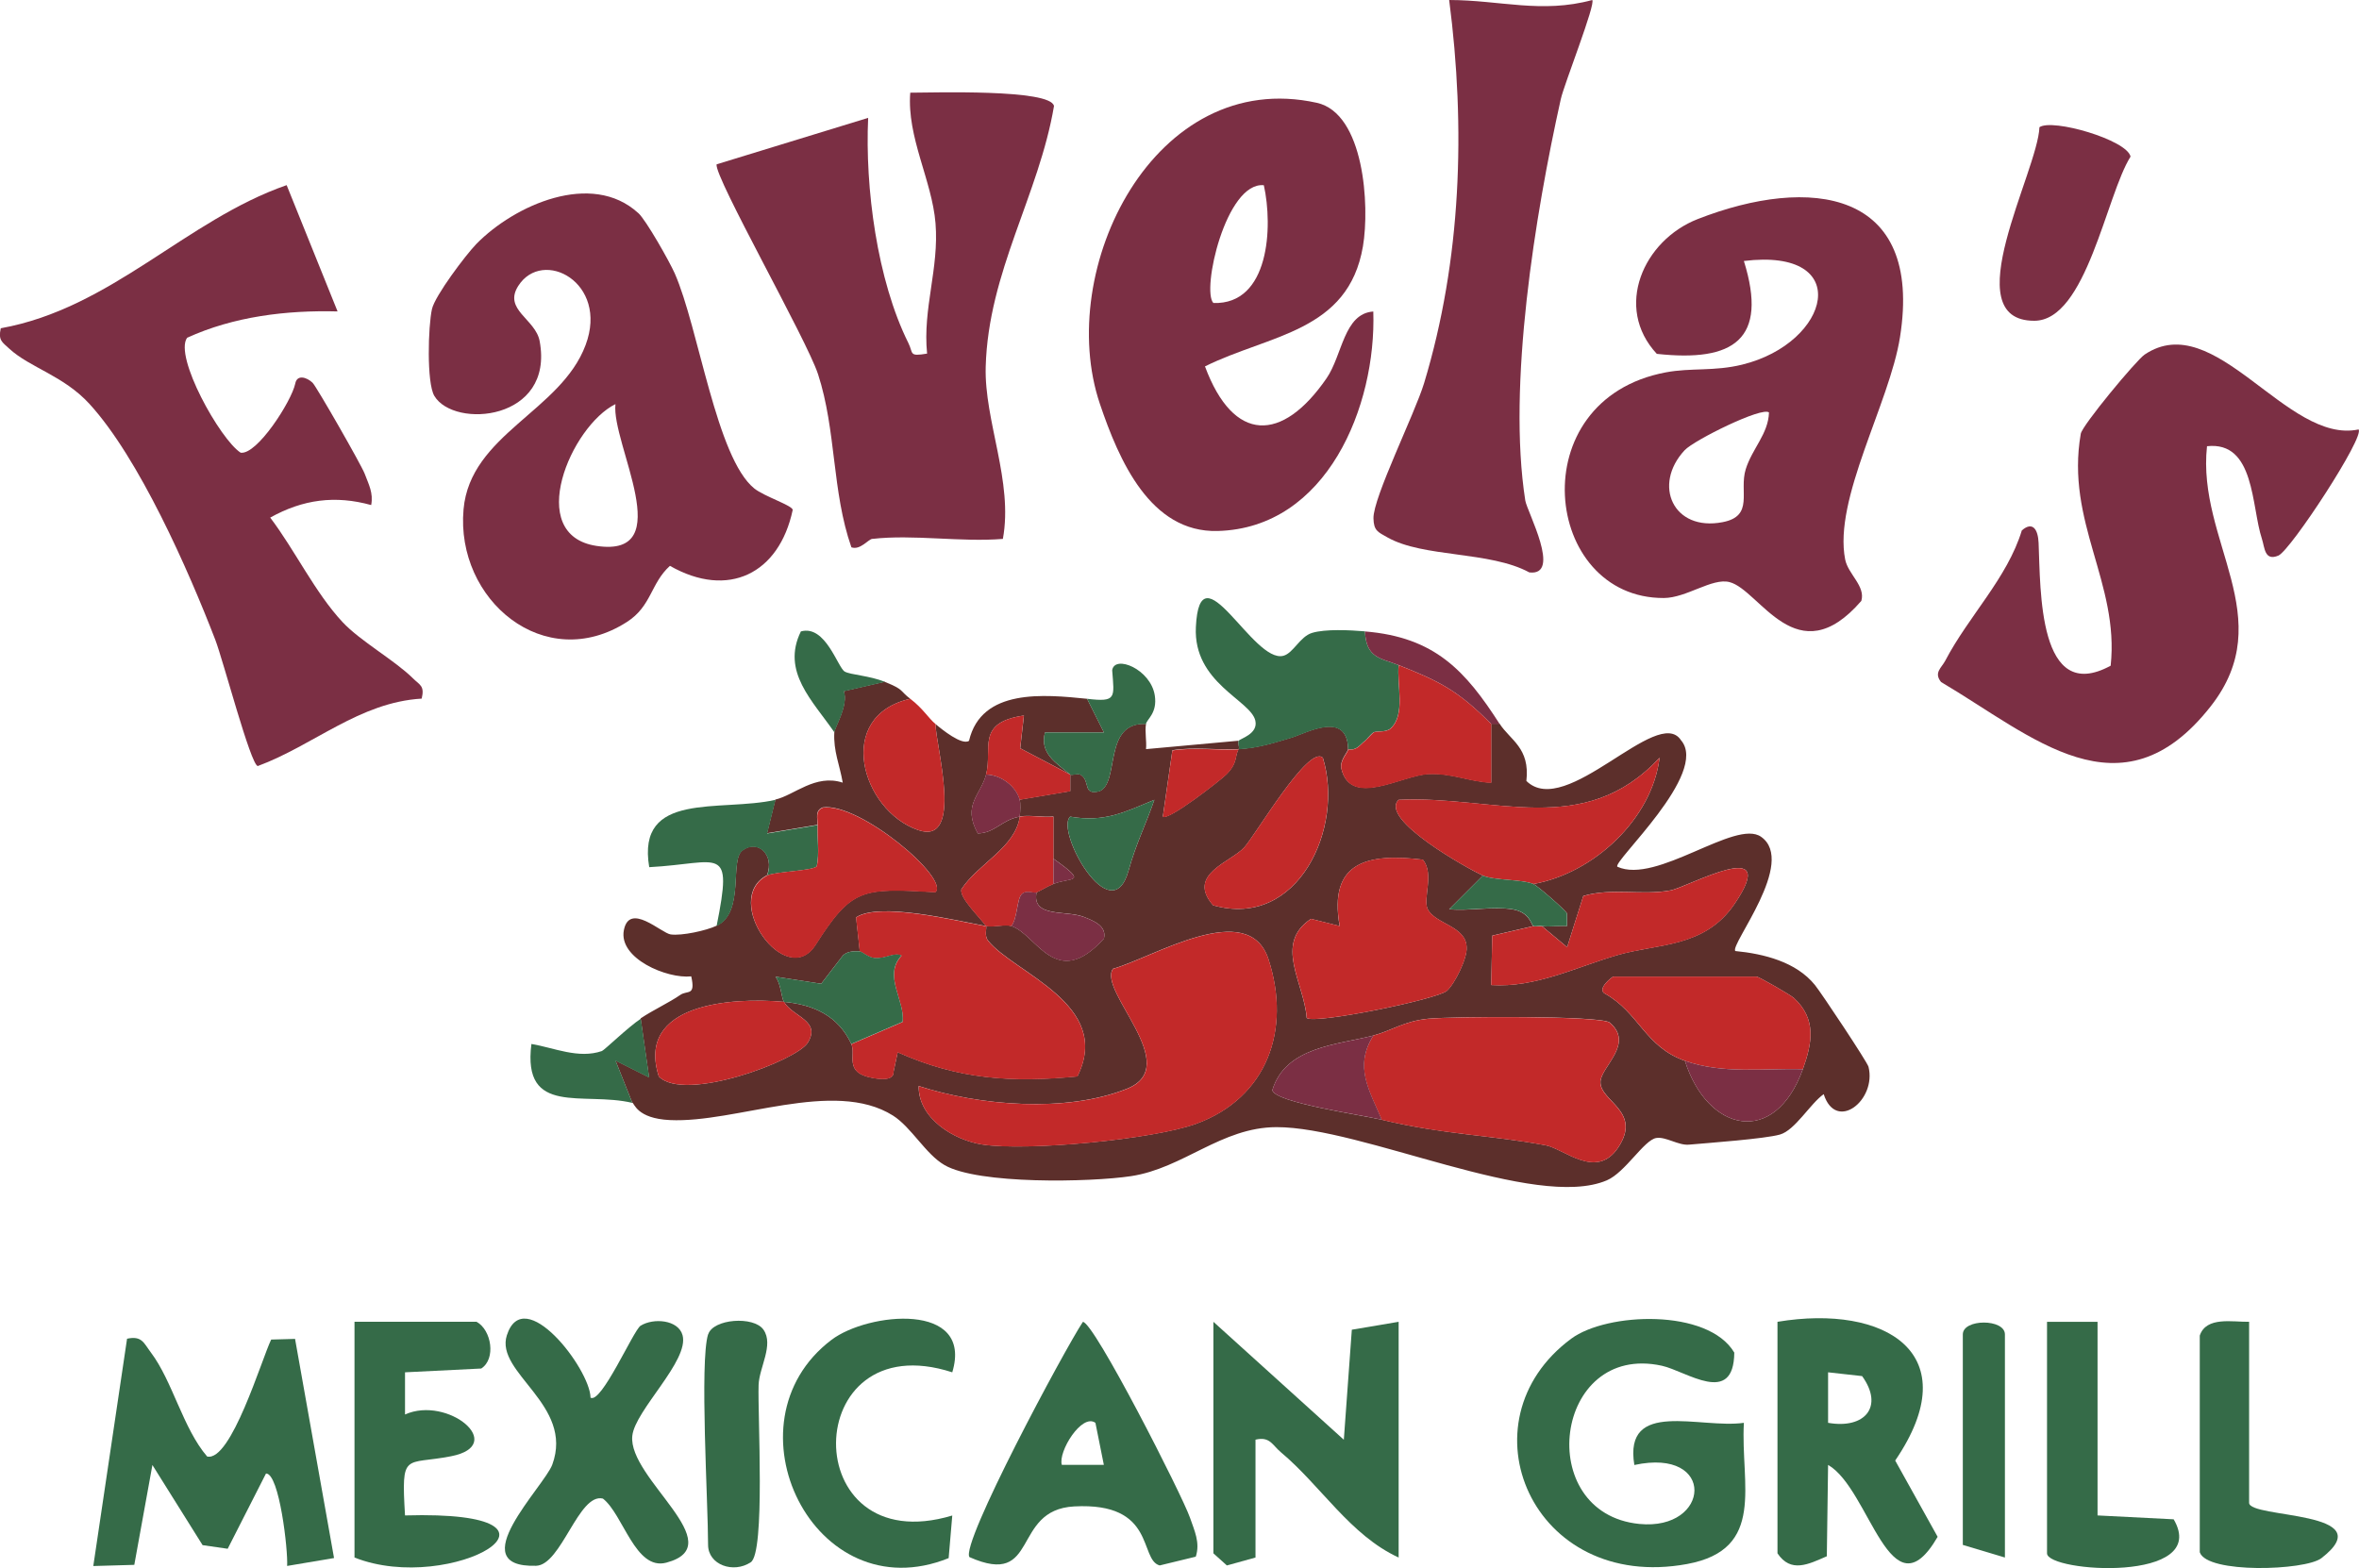
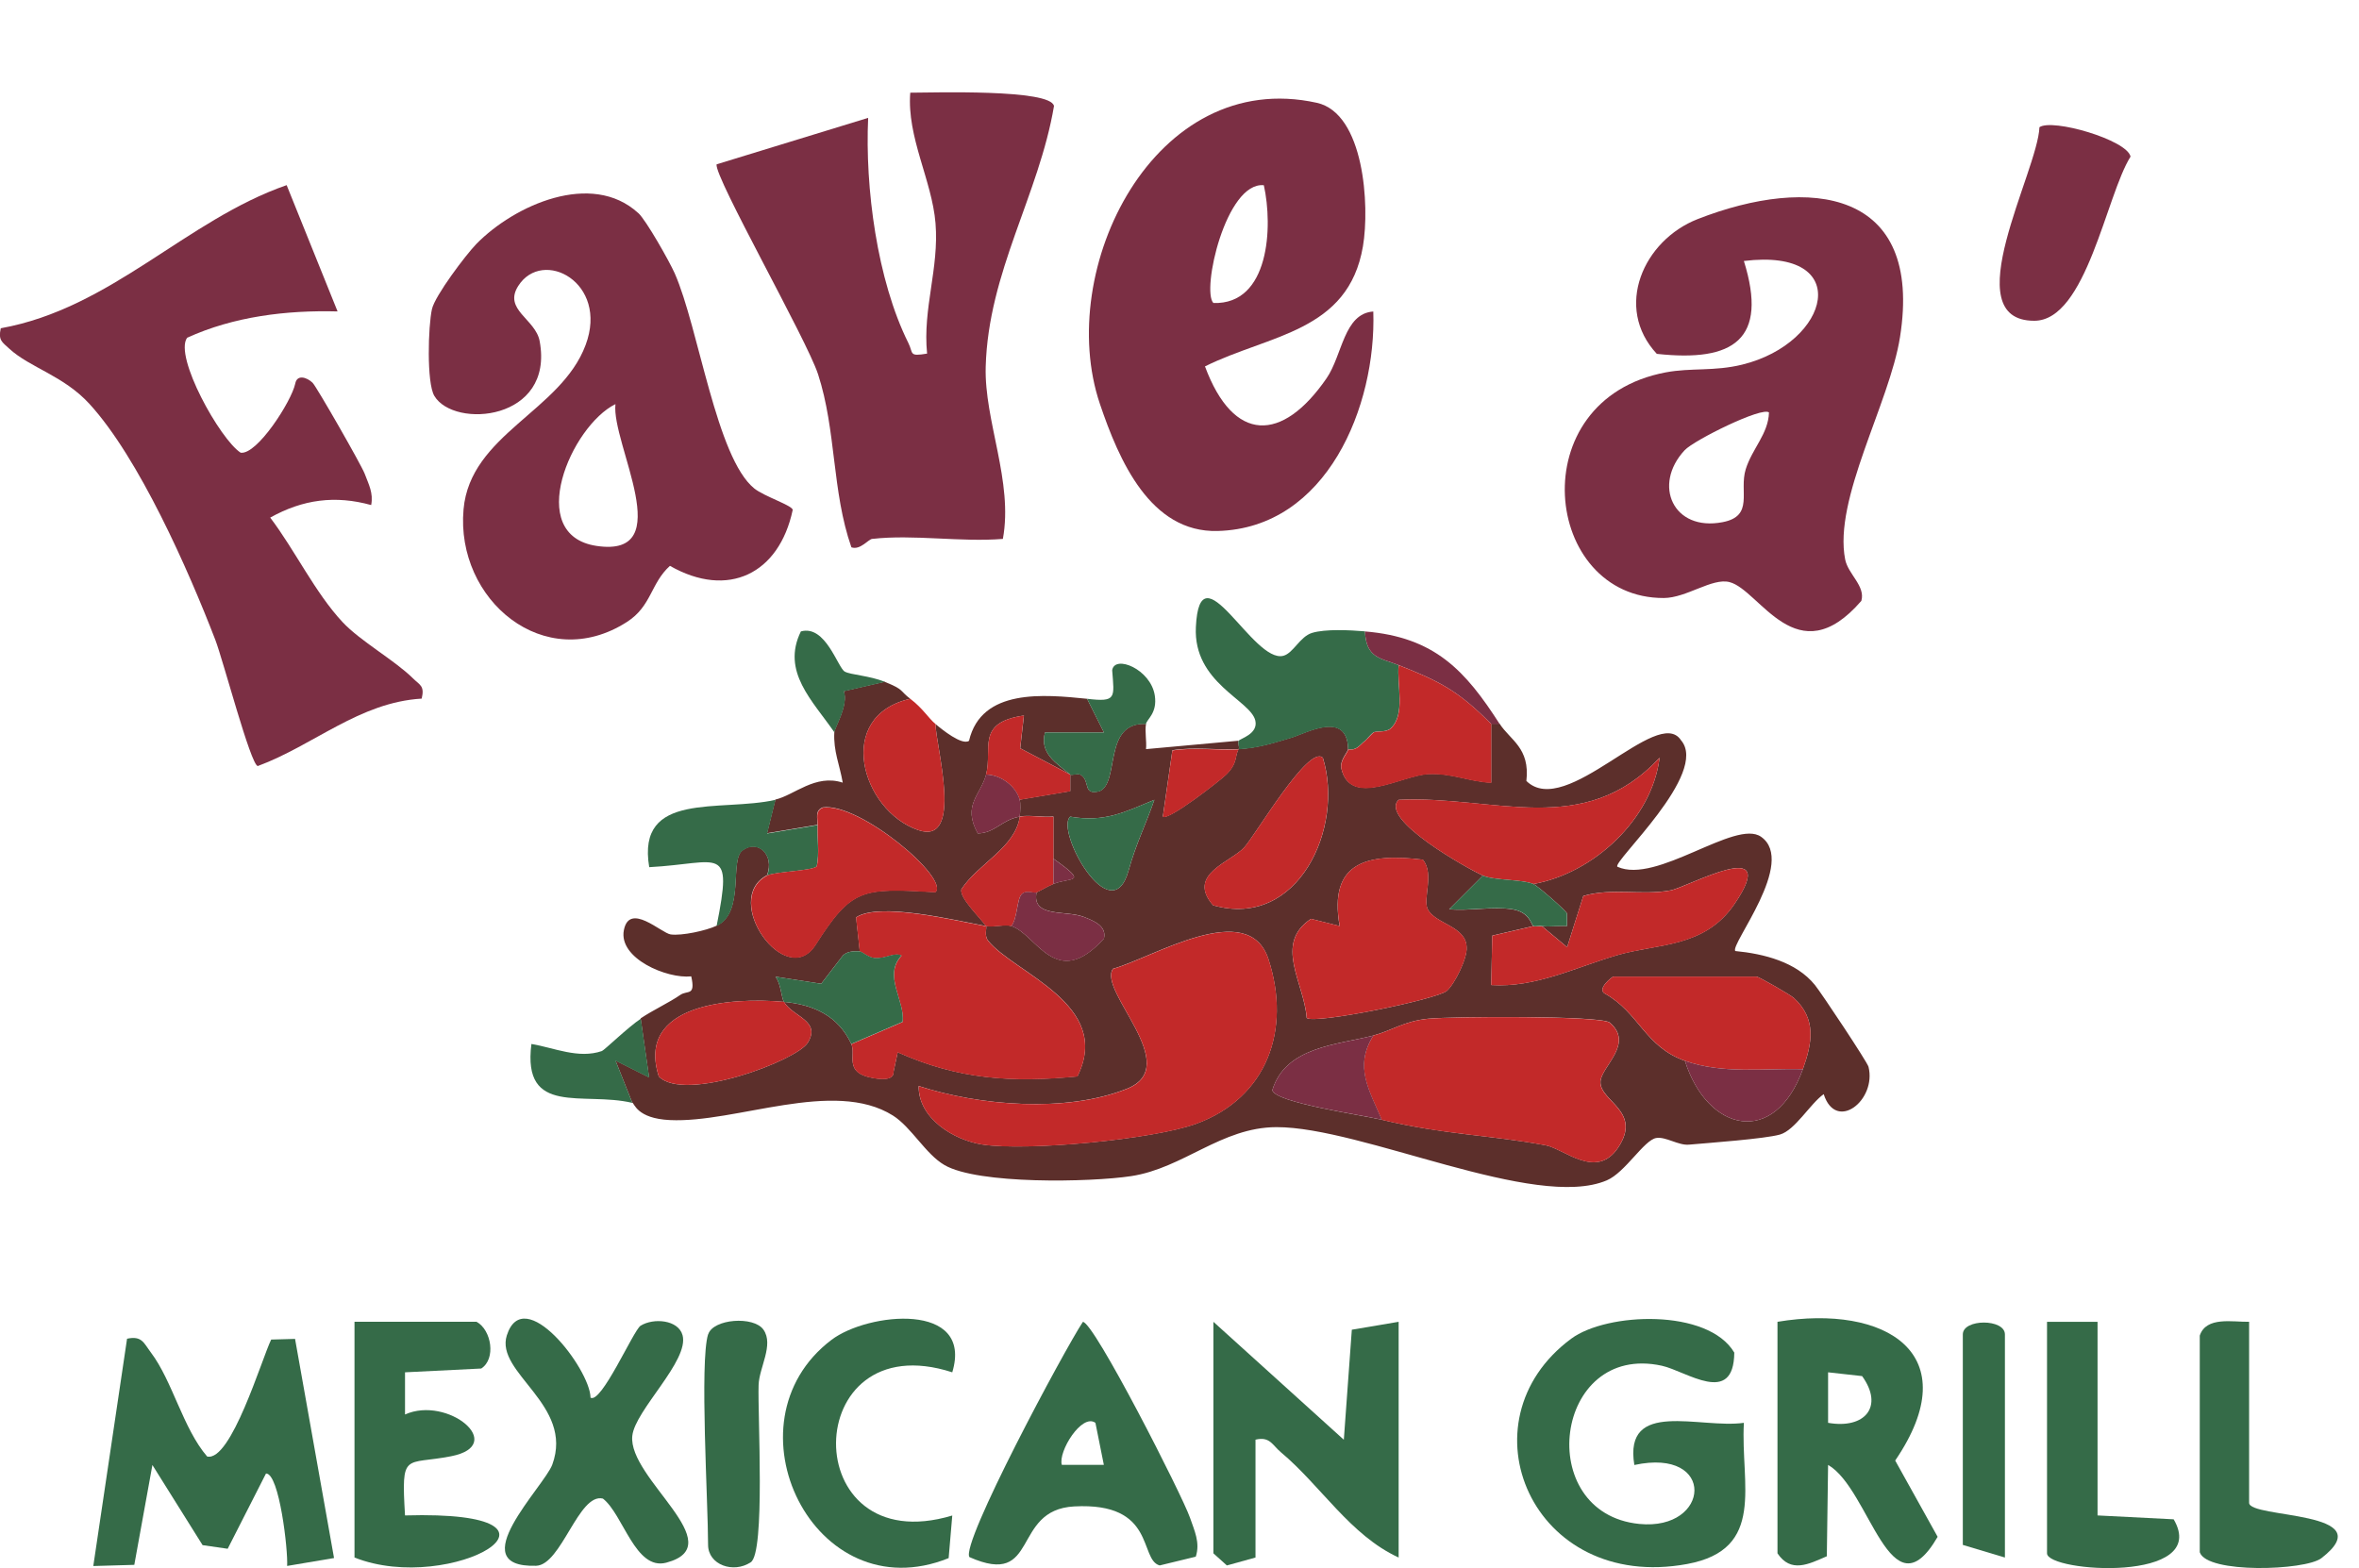
<svg xmlns="http://www.w3.org/2000/svg" id="Layer_1" data-name="Layer 1" viewBox="0 0 280.15 186.25">
  <defs>
    <style>
      .cls-1 {
        fill: #c22929;
      }

      .cls-2 {
        fill: #7b2f44;
      }

      .cls-3 {
        fill: #356b48;
      }

      .cls-4 {
        fill: #5c2f2b;
      }
    </style>
  </defs>
  <path class="cls-4" d="M105.1,81c2.32.93,1.7,1.01,3,2-9.04,2.05-5.8,13.27.93,15.59,5.48,1.89,2.11-9.92,2.07-12.59.73.62,3.15,2.58,3.98,1.99,1.47-6.26,8.92-5.5,14.02-4.99l2,4h-7c-.65,2.45,1.28,3.6,3,5l-5.94-3.12.44-3.89c-5.75.83-3.7,3.91-4.49,7.01-.62,2.41-2.87,3.6-.99,6.99,2.04-.03,2.86-1.63,4.99-1.99-.55,3.71-4.97,5.58-6.94,8.63-.22,1.02,2.11,3.23,2.94,4.37-3.72-.69-12.69-2.88-15.44-1.04l.44,4.04c-.72-.02-1.4-.04-1.99.47l-2.6,3.38-5.42-.84c.65.86.69,2.47,1,2.99-6.19-.57-17.62.2-14.86,8.86,3.05,3.13,16.37-1.87,17.69-4.01,1.61-2.63-1.75-3.05-2.83-4.85,3.5.32,6.44,1.65,8,5,.61,1.3-.95,3.4,2.48,4.02.8.15,2.6.42,2.54-.74l.49-2.3c7.17,3.22,13.49,3.63,21.34,2.87,4.27-8.57-7.55-12.28-10.61-16.13-.49-.62-.11-1.55-.24-1.73.91.17,2.26-.23,3,0,2.98.93,5.29,7.81,11,1.49.37-1.54-1.31-2.14-2.41-2.58-2.07-.81-6.19.13-5.59-2.91.59-.26,1.17-.66,2-1,2.06-.84,4.28.03,0-3v-5.01c-1.28.13-2.8-.2-4,0,.07-.49.11-1.6,0-2l6-1.01v-1.99c.2.17.91-.19,1.29.07,1.12.77.15,2.46,2.2,1.92,2.43-1.05.36-8.23,5.51-7.99-.16.91.09,2.03,0,3l11-1c-.13.29.14.76,0,1-2.61.13-5.27-.28-7.87.13l-1.13,7.86c.55.63,6.93-4.37,7.54-4.99,1.38-1.38.99-2.23,1.46-3.01,2.35-.12,4.35-.79,6.27-1.36,1.66-.49,6.65-3.32,6.73,1.36,0,.34-1.04,1.32-.8,2.34,1.13,4.63,7.13.78,10.34.62,2.76-.13,4.83.91,7.45,1.03v-7h1c1.27,1.97,3.63,2.86,3.18,6.8,4.71,4.61,15.59-9.07,18.36-4.84,3.4,3.93-8.22,14.49-7.55,15.03,4.66,2.13,14.01-5.7,17.06-3.56,4.27,2.99-3.73,12.84-3.06,13.57,3.38.33,7.23,1.28,9.46,4.04.77.95,6.22,9.15,6.36,9.71.99,3.96-3.86,7.81-5.32,3.25-1.62,1.15-3.4,4.29-5.2,4.8s-8.33.98-10.81,1.2c-1.25.11-2.76-.98-3.88-.79-1.46.25-3.67,4.09-5.87,5.03-8.48,3.62-29.08-6.35-39.24-6.32-6.55.02-11.04,4.88-17.26,5.82-4.84.73-18.18,1-22.16-1.32-2.24-1.3-3.93-4.5-6.12-5.88-7.03-4.42-18.64.92-26.49.54-3.96-.19-4.21-2.02-4.47-2.08l-1.99-5,3.99,2-1-7c1.51-1.01,3.39-1.87,4.7-2.78.86-.6,1.85.19,1.31-2.21-2.88.31-8.66-2.13-8-5.49s4.44.35,5.56.51c1.32.18,4.21-.45,5.44-1.03,3.4-1.59,1.52-7.78,3.07-8.95,1.84-1.39,3.86.54,2.93,2.95-5.5,2.9,2.27,13.73,5.76,8.26,4.32-6.78,5.51-6.75,14.23-6.26,1.73-1.6-8.97-10.65-13.37-10.06-.97.38-.6,1.29-.63,2.07l-5.99,1,.99-4c2.24-.51,4.74-3.07,8-2.01-.36-2.12-1.12-3.72-1-5.99.03-.56,1.71-3.21,1.12-4.88l4.88-1.12ZM157.09,90c-1.69-1.57-7.92,9.09-9.33,10.66-1.58,1.75-6.9,3.19-3.69,6.87,10.11,2.87,15.6-9.24,13.03-17.53ZM182.1,105c7.15-1.27,14.09-7.69,14.99-15-8.98,9.68-19.61,4.46-30.99,5-2.37,2.3,8.22,8.18,10,9l-4,4c2.42.23,5.17-.37,7.52.01,2.07.34,2.24,1.88,2.47,1.99l-4.87,1.13-.13,5.87c5.26.34,10.06-2.12,14.96-3.55,4.82-1.4,10.37-.85,13.93-6.07,5.67-8.32-5.55-1.99-7.61-1.62-3.45.63-6.95-.34-10.34.66l-1.92,6.08-3.01-2.51c.94.14,2.03-.08,3,0v-1.48c-.15-.38-3.5-3.3-4-3.51ZM137.09,95c-3.53,1.46-5.89,2.71-10,2-1.81,1.65,4.88,13.74,6.93,6.42.94-3.34,1.99-5.31,3.07-8.42ZM168.98,102.11c-6.6-.8-11.23.25-9.89,7.88l-3.4-.85c-4.44,2.94-.83,7.56-.51,11.77.92.78,15.47-2.21,16.63-3.21.92-.78,2.47-3.9,2.36-5.18-.06-2.54-3.71-2.74-4.62-4.53-.61-1.21.82-4.22-.58-5.88ZM109.1,129c-.05,3.85,4.19,6.42,7.55,6.94,5.29.81,20.31-.6,25.42-2.47,8.37-3.07,11.3-11.11,8.57-19.53-2.38-7.35-13.75-.18-18.47,1.13-1.83,2.65,8.44,11.53,1.68,14.24-7.2,2.89-17.51,2.04-24.76-.32ZM200.1,126c2.66,8.46,10.65,10.3,14,1,1.12-3.11,1.64-5.97-1.05-8.45-.41-.38-4.19-2.55-4.45-2.55h-17c-.12,0-2,1.45-1.02,2.01,4.09,2.28,4.73,6.3,9.52,7.99ZM163.1,123c-4.31,1.11-10.44,1.32-12,6.49.32,1.48,10.68,2.96,13,3.51,7.37,1.77,12.88,1.81,19.46,3.03,2.19.41,6.02,4.14,8.6.29,2.91-4.34-2.13-5.48-2.09-7.81.03-1.8,4.09-4.53,1.08-7.07-1.27-.82-18.64-.72-21.53-.44s-4.39,1.44-6.51,1.99Z" />
  <path class="cls-2" d="M207.1,31c2.91,9.34-1.22,12.03-10.34,11.03-5.13-5.51-1.6-13.49,4.86-16.01,13.29-5.19,26.81-3.57,24.02,14.03-1.24,7.85-7.93,19.24-6.51,26.41.35,1.75,2.43,3.15,1.92,4.91-7.67,8.87-12.05-1.32-15.66-2.23-2.06-.53-5.1,1.88-7.8,1.89-14.36.05-17.03-23.55.23-26.8,3.02-.57,5.74-.1,9.08-.92,10.52-2.58,13.35-13.93.19-12.31ZM210.09,49c-.76-.76-8.91,3.28-10.02,4.47-3.85,4.13-1.36,9.69,4.51,8.55,3.78-.73,1.92-3.65,2.74-6.29.76-2.44,2.68-4.19,2.76-6.73Z" />
  <path class="cls-2" d="M75.8,25.3c.93.85,3.69,5.73,4.33,7.17,2.85,6.48,4.94,21.91,9.45,25.55,1.18.95,4.57,2.03,4.56,2.55-1.61,7.59-7.67,10.58-14.58,6.64-2.3,2.08-2.17,4.78-5.1,6.66-9.78,6.28-20.37-2.62-19.41-13.37.79-8.92,11.57-11.65,14.5-19.53,2.77-7.43-5.11-11.57-8.01-7-1.79,2.83,2.06,3.91,2.55,6.55,1.76,9.47-10.18,10.44-12.51,6.5-.93-1.57-.73-8.31-.28-10.31.36-1.59,4.01-6.43,5.27-7.73,4.53-4.63,13.7-8.73,19.22-3.68ZM73.09,48c-5.27,2.59-10.84,15.54-2.26,16.84,9.84,1.49,1.74-12.17,2.26-16.84Z" />
  <path class="cls-2" d="M34.05,22.01l6.04,14.98c-6.07-.16-12.34.6-17.87,3.13-1.58,2.22,3.92,12.08,6.36,13.65,1.94.29,6.03-6.09,6.48-8.19.21-1.16,1.39-.76,2.06-.12.45.43,5.81,9.79,6.19,10.81.47,1.26,1.05,2.28.77,3.72-4.26-1.18-8.1-.68-11.99,1.49,2.91,3.83,5.33,8.92,8.59,12.41,2.11,2.26,6.17,4.52,8.34,6.66.83.83,1.43.88,1.06,2.43-7.41.44-12.82,5.55-19.47,8.01-.85-.17-4.1-12.54-5.04-14.99-3.19-8.28-9.06-21.6-14.96-28.04-3.08-3.35-7.03-4.28-9.48-6.52-.9-.83-1.35-1.01-1.04-2.45,13.14-2.36,21.99-12.84,33.95-17Z" />
  <path class="cls-2" d="M103.6,64c-.5.06-1.44,1.38-2.49,1.01-2.33-6.66-1.78-13.86-3.96-20.56-1.34-4.12-12.34-23.44-12.05-24.93l18-5.52c-.38,8.26,1.05,19.26,4.77,26.73.63,1.26.02,1.64,2.23,1.27-.54-5.36,1.44-10.11,1-15.49-.42-5.1-3.41-10.18-3-15.5,2.51,0,16.72-.47,17.07,1.59-1.79,10.57-7.8,19.69-8.11,30.96-.18,6.45,3.29,13.65,2.04,20.45-4.96.41-10.65-.56-15.5,0Z" />
  <path class="cls-2" d="M163.09,37c.37,11.22-5.5,25.73-18.49,26.07-7.99.21-11.71-8.38-13.98-15.1-5.39-15.96,6.47-40.02,25.76-35.76,5.63,1.24,6.3,12.23,5.48,17.05-1.74,10.2-11.14,10.47-18.76,14.26,3.4,9.15,9.18,9.05,14.44,1.41,1.89-2.74,2.04-7.7,5.56-7.93ZM150.09,22c-4.51-.43-7.43,12.53-5.99,13.99,6.66.22,7.09-9.08,5.99-13.99Z" />
-   <path class="cls-2" d="M280.09,51c.83.8-8.06,14.37-9.51,14.99-1.66.7-1.62-.95-1.96-1.99-1.27-3.83-.81-11.63-6.52-11-1.23,11.32,8.71,20.38.42,30.92-10.63,13.51-21.15,3.49-32-2.91-.9-1.11.05-1.68.5-2.54,2.76-5.28,7.37-9.81,9.09-15.47,1.29-1.12,1.92-.12,1.99,1.48.24,5.55-.07,19.29,8.56,14.59,1.05-9.83-5.38-17.06-3.55-27.55.17-1,6.59-8.74,7.59-9.41,8.36-5.62,16.86,10.7,25.39,8.9Z" />
-   <path class="cls-2" d="M189.09,0c.45.43-3.34,10.01-3.73,11.76-3.05,13.7-6.36,34.02-4.22,47.69.2,1.3,4.38,9,.48,8.54-4.69-2.55-12.58-1.74-16.85-4.16-1.11-.63-1.63-.78-1.66-2.26-.06-2.44,4.9-12.41,6.01-16.05,4.44-14.68,4.95-30.34,2.98-45.52,6.03.01,10.97,1.64,17,0Z" />
  <path class="cls-3" d="M32.21,159.11l2.83-.08,4.63,26.03-5.57.94c.12-1.82-.92-11-2.51-10.98l-4.55,8.94-2.98-.43-5.96-9.52-2.15,11.86-4.87.14,4.01-27c1.77-.38,1.98.51,2.84,1.65,2.56,3.4,3.81,9.02,6.67,12.34,2.84.66,6.49-11.6,7.6-13.88Z" />
  <path class="cls-3" d="M194.09,174c-1.3-7.88,7.81-4.26,13.01-5-.41,7.31,2.68,15.03-6.74,16.77-18.42,3.39-27.03-16.94-13.77-26.76,4.24-3.14,16.25-3.62,19.37,1.65-.06,6.43-5.69,2.2-8.6,1.56-12.83-2.81-15.33,17.53-2.68,18.79,8.48.84,9.18-9.12-.6-7Z" />
  <path class="cls-3" d="M211.1,157c12.81-2.13,22.63,3.77,13.97,16.48l5.04,9.06c-5.61,9.66-8.03-5.69-13.01-8.54l-.15,10.85c-2.18.95-4.27,2.03-5.86-.35v-27.5ZM217.1,169c4.36.77,6.66-1.92,4.04-5.55l-4.04-.45v6.01Z" />
  <path class="cls-3" d="M144.1,157l15.49,14.01.95-13.07,5.56-.94v28c-5.76-2.65-9.24-8.54-13.99-12.51-1.01-.84-1.29-1.9-3.01-1.49v14l-3.4.94-1.6-1.44v-27.5Z" />
  <path class="cls-3" d="M70.11,166c1.26.88,5.12-8,5.96-8.53,1.53-.96,4.49-.72,4.99,1.13.81,3.03-5.65,8.9-5.97,11.95-.54,5.06,11.89,12.97,4.04,15.06-3.69.98-5.1-5.72-7.53-7.61-2.89-.71-4.92,7.89-7.93,7.98-8.94.26.96-9.41,1.92-12.02,2.61-7.12-6.83-10.88-5.4-15.35,2.01-6.26,9.86,3.96,9.94,7.38Z" />
  <path class="cls-3" d="M142,184.9l-4.28,1.04c-2.48-.69-.38-7.54-10.16-7.01-7.52.41-4.06,9.73-12.43,6.02-1.1-1.55,11.29-24.65,13.47-27.94,1.33.02,11.81,20.62,12.72,23.26.52,1.52,1.23,2.96.69,4.62ZM130.09,169c-1.62-1.17-4.46,3.45-3.99,4.99h4.99s-1-4.99-1-4.99Z" />
  <path class="cls-3" d="M56.6,157c1.78.98,2.32,4.42.55,5.55l-9.05.45v5.01c5.06-2.28,12.25,3.63,5.47,4.96-5.5,1.08-5.93-.64-5.47,7.03,22.83-.66,5.54,9.57-6,5v-28h14.5Z" />
  <path class="cls-3" d="M113.09,163c-18.23-5.91-18.58,22.59,0,17.01l-.43,5.06c-16.02,6.46-26.91-16.07-13.92-25.92,4.32-3.28,16.89-4.58,14.35,3.85Z" />
  <path class="cls-3" d="M162.1,75c.15,3.19,1.84,3.15,4,4-.25,2.26.87,5.92-.98,7.54-.56.49-1.72.25-2.02.46-.48.35-.76.83-1,1-.59.42-.93,1.17-2,1-.08-4.68-5.07-1.85-6.73-1.36-1.92.57-3.92,1.24-6.27,1.36.14-.24-.13-.71,0-1,.12-.27,2.35-.79,1.98-2.41-.56-2.44-7.38-4.47-7.06-11.1.46-9.73,6.79,4.39,10.4,3.4,1.18-.32,1.95-2.26,3.38-2.71,1.58-.49,4.54-.34,6.3-.19Z" />
  <path class="cls-3" d="M267.1,157v21.5c0,1.89,15.96.88,8.58,6.58-1.91,1.47-13.6,1.87-14.44-.71v-25.73c.76-2.31,3.92-1.6,5.86-1.64Z" />
  <path class="cls-2" d="M242.2,15.11c1.52-1.07,10.39,1.5,10.82,3.49-2.91,4.62-5.24,19.49-11.43,19.5-9.5.02.41-17.72.61-22.99Z" />
  <path class="cls-3" d="M249.1,157v23l9.04.46c4.44,7.61-15.04,6.3-15.04,4.04v-27.5h6Z" />
  <path class="cls-3" d="M84.1,158.5c.57-1.86,5.42-2.22,6.57-.56,1.25,1.8-.51,4.48-.58,6.56-.12,3.6.81,19.9-.93,21.06-2.06,1.37-5.07.31-5.07-2.07,0-5.01-1.01-21.72,0-25Z" />
  <path class="cls-3" d="M238.1,185l-5-1.5v-25c0-1.88,5-1.88,5,0v26.5Z" />
  <path class="cls-3" d="M92.1,95l-.99,4,5.99-1c-.07,1.63.23,3.29-.1,4.9-.47.55-5.01.63-5.9,1.1.92-2.41-1.09-4.34-2.93-2.95-1.55,1.17.33,7.36-3.07,8.95,1.98-9.87.45-7.45-8-7-1.54-9.13,8.44-6.51,15-8Z" />
  <path class="cls-1" d="M108.1,83c1.51,1.15,2.14,2.28,3,3,.04,2.67,3.41,14.48-2.07,12.59-6.73-2.32-9.97-13.54-.93-15.59Z" />
  <path class="cls-3" d="M136.1,86c-5.15-.24-3.09,6.94-5.51,7.99-2.04.53-1.08-1.15-2.2-1.92-.37-.26-1.09.1-1.29-.07-1.73-1.41-3.65-2.56-3-5h7s-2-4-2-4c3.53.42,3.23-.11,2.98-3.39.29-1.88,4.57-.14,5.06,2.99.33,2.11-.95,2.82-1.05,3.4Z" />
  <path class="cls-3" d="M76.1,121l1,7-3.99-2,1.99,5c-5.81-1.39-13.1,1.67-11.99-7,2.69.45,5.59,1.8,8.37.84.29-.1,3.1-2.83,4.62-3.84Z" />
  <path class="cls-3" d="M99.1,87c-2.58-3.76-6.34-7.22-3.99-12,2.93-.83,4.38,4.31,5.21,4.77.69.39,2.91.47,4.78,1.22l-4.88,1.12c.59,1.67-1.09,4.32-1.12,4.88Z" />
  <path class="cls-2" d="M178.1,86h-1c-3.93-3.96-6.11-5.07-11-7-2.16-.85-3.85-.81-4-4,8.32.68,11.94,4.68,16,11Z" />
  <path class="cls-1" d="M109.1,129c7.25,2.35,17.56,3.21,24.76.32,6.76-2.71-3.51-11.59-1.68-14.24,4.72-1.31,16.08-8.48,18.47-1.13,2.73,8.41-.2,16.46-8.57,19.53-5.1,1.87-20.12,3.28-25.42,2.47-3.37-.52-7.61-3.09-7.55-6.94Z" />
  <path class="cls-1" d="M163.1,123c2.12-.55,3.59-1.71,6.51-1.99s20.26-.37,21.53.44c3.01,2.54-1.05,5.27-1.08,7.07-.04,2.33,5,3.47,2.09,7.81-2.58,3.84-6.4.12-8.6-.29-6.58-1.23-12.09-1.26-19.46-3.03-1.44-3.46-3.34-6.27-1-10Z" />
  <path class="cls-1" d="M121.1,97c1.2-.21,2.72.12,4,0v5.01c0,1,0,2,0,3-.83.34-1.41.74-2,1-.32.14-1.22-.35-1.77.21-.59.6-.49,2.86-1.23,3.79-.74-.23-2.09.17-3,0,.13.18-.25,1.11.24,1.73,3.06,3.85,14.88,7.56,10.61,16.13-7.85.76-14.17.34-21.34-2.87l-.49,2.3c.06,1.16-1.74.89-2.54.74-3.43-.63-1.87-2.72-2.48-4.02l6.09-2.63c.33-2.49-2.36-5.52-.11-7.88-.93-.43-1.86.4-3.22.29-.76-.06-1.46-.77-1.76-.78l-.44-4.04c2.75-1.84,11.72.35,15.44,1.04-.82-1.14-3.16-3.35-2.94-4.37,1.96-3.05,6.39-4.92,6.94-8.63Z" />
  <path class="cls-1" d="M168.98,102.11c1.4,1.66-.04,4.67.58,5.88.91,1.79,4.56,1.99,4.62,4.53.11,1.28-1.44,4.4-2.36,5.18-1.16.99-15.71,3.99-16.63,3.21-.32-4.21-3.94-8.82.51-11.77l3.4.85c-1.35-7.64,3.29-8.69,9.89-7.88Z" />
  <path class="cls-1" d="M214.1,127c-4.7-.13-9.49.6-14-1-4.78-1.7-5.43-5.72-9.52-7.99-.98-.55.9-2.01,1.02-2.01h17c.26,0,4.04,2.17,4.45,2.55,2.69,2.48,2.17,5.34,1.05,8.45Z" />
  <path class="cls-1" d="M182.1,105c-1.32-.57-4.73-.42-6-1-1.78-.81-12.37-6.69-10-9,11.38-.55,22.01,4.68,30.99-5-.91,7.31-7.84,13.73-14.99,15Z" />
  <path class="cls-1" d="M183.1,110l3.01,2.51,1.92-6.08c3.39-1,6.9-.03,10.34-.66,2.06-.38,13.28-6.7,7.61,1.62-3.56,5.23-9.11,4.67-13.93,6.07-4.9,1.42-9.7,3.88-14.96,3.55l.13-5.87,4.87-1.13c.22.1.64-.05,1,0Z" />
  <path class="cls-1" d="M97.1,98c.03-.78-.34-1.68.63-2.07,4.4-.59,15.09,8.46,13.37,10.06-8.72-.48-9.91-.52-14.23,6.26-3.49,5.47-11.26-5.36-5.76-8.26.89-.47,5.43-.55,5.9-1.1.33-1.61.03-3.27.1-4.9Z" />
  <path class="cls-1" d="M177.1,86v7c-2.62-.13-4.7-1.16-7.45-1.03-3.22.15-9.21,4.01-10.34-.62-.25-1.02.8-1.99.8-2.34,1.07.17,1.41-.58,2-1l1-1c.3-.22,1.46.03,2.02-.46,1.85-1.62.73-5.28.98-7.54,4.89,1.93,7.07,3.04,11,7Z" />
  <path class="cls-1" d="M93.1,119c1.07,1.8,4.44,2.23,2.83,4.85-1.31,2.14-14.64,7.14-17.69,4.01-2.76-8.66,8.67-9.43,14.86-8.86Z" />
  <path class="cls-1" d="M157.09,90c2.57,8.29-2.91,20.39-13.03,17.53-3.21-3.68,2.11-5.12,3.69-6.87,1.41-1.56,7.65-12.23,9.33-10.66Z" />
  <path class="cls-3" d="M102.1,113c.3.01,1,.72,1.76.78,1.36.11,2.29-.72,3.22-.29-2.26,2.36.44,5.39.11,7.88l-6.09,2.63c-1.56-3.35-4.5-4.68-8-5-.31-.52-.35-2.13-1-2.99l5.42.84,2.6-3.38c.58-.51,1.27-.49,1.99-.47Z" />
  <path class="cls-2" d="M163.1,123c-2.34,3.73-.44,6.54,1,10-2.32-.56-12.68-2.03-13-3.51,1.56-5.17,7.69-5.37,12-6.49Z" />
  <path class="cls-3" d="M137.09,95c-1.08,3.11-2.14,5.08-3.07,8.42-2.05,7.32-8.73-4.77-6.93-6.42,4.1.71,6.46-.54,10-2Z" />
  <path class="cls-2" d="M214.1,127c-3.35,9.3-11.34,7.46-14-1,4.51,1.6,9.3.87,14,1Z" />
  <path class="cls-1" d="M117.1,92c.8-3.1-1.26-6.17,4.49-7.01l-.44,3.89,5.94,3.12v1.99s-6,1.01-6,1.01c-.45-1.65-2.27-2.98-4-3Z" />
  <path class="cls-2" d="M123.1,106c-.6,3.04,3.52,2.1,5.59,2.91,1.1.43,2.77,1.03,2.41,2.58-5.71,6.33-8.01-.56-11-1.49.74-.92.65-3.18,1.23-3.79.55-.57,1.45-.08,1.77-.21Z" />
  <path class="cls-3" d="M176.1,104c1.27.58,4.68.43,6,1,.49.21,3.85,3.13,3.99,3.51v1.48c-.97-.08-2.05.15-2.99,0-.36-.05-.78.1-1,0-.23-.11-.4-1.65-2.47-1.99-2.35-.38-5.1.21-7.52-.01l4-4Z" />
  <path class="cls-1" d="M147.1,89c-.46.78-.07,1.63-1.46,3.01-.61.61-6.99,5.61-7.54,4.99l1.13-7.86c2.6-.41,5.26,0,7.87-.13Z" />
  <path class="cls-2" d="M121.1,95c.11.4.07,1.51,0,2-2.14.36-2.95,1.97-4.99,1.99-1.87-3.39.37-4.58.99-6.99,1.73.02,3.55,1.35,4,3Z" />
  <path class="cls-2" d="M125.1,102c4.28,3.03,2.06,2.16,0,3,0-1,0-2,0-3Z" />
  <path class="cls-4" d="M162.1,88c.24-.17.52-.65,1-1l-1,1Z" />
</svg>